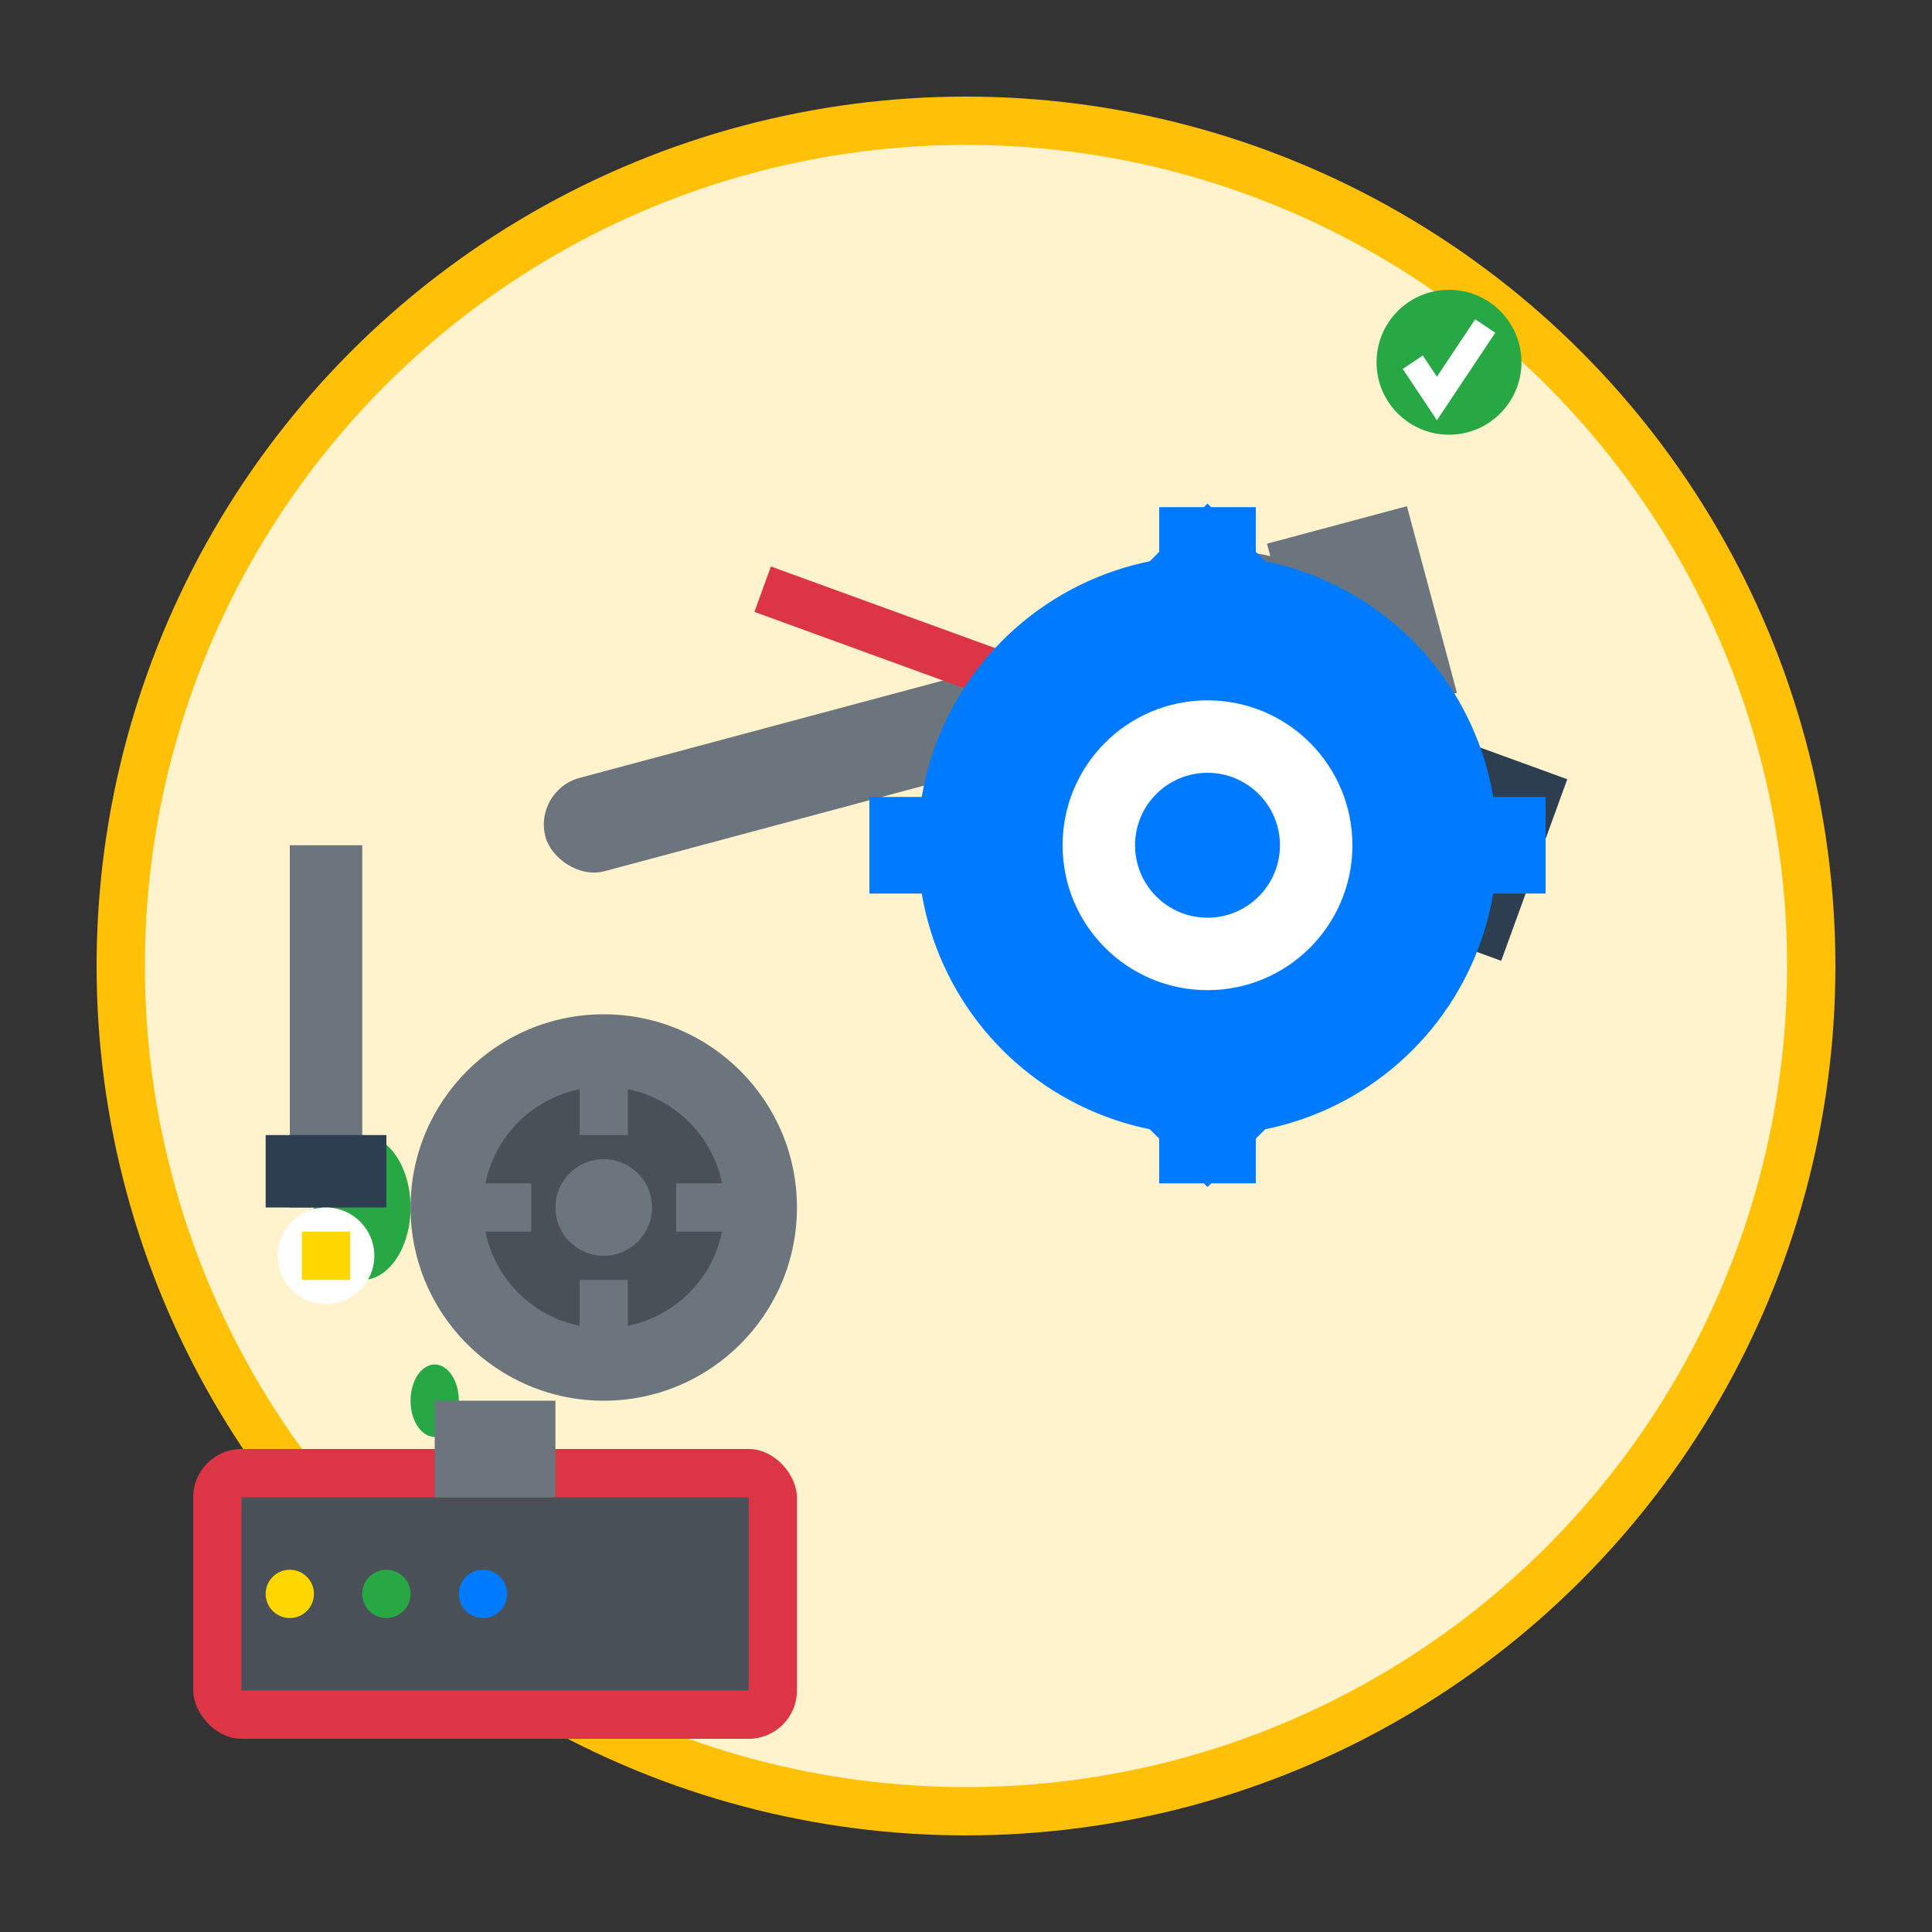
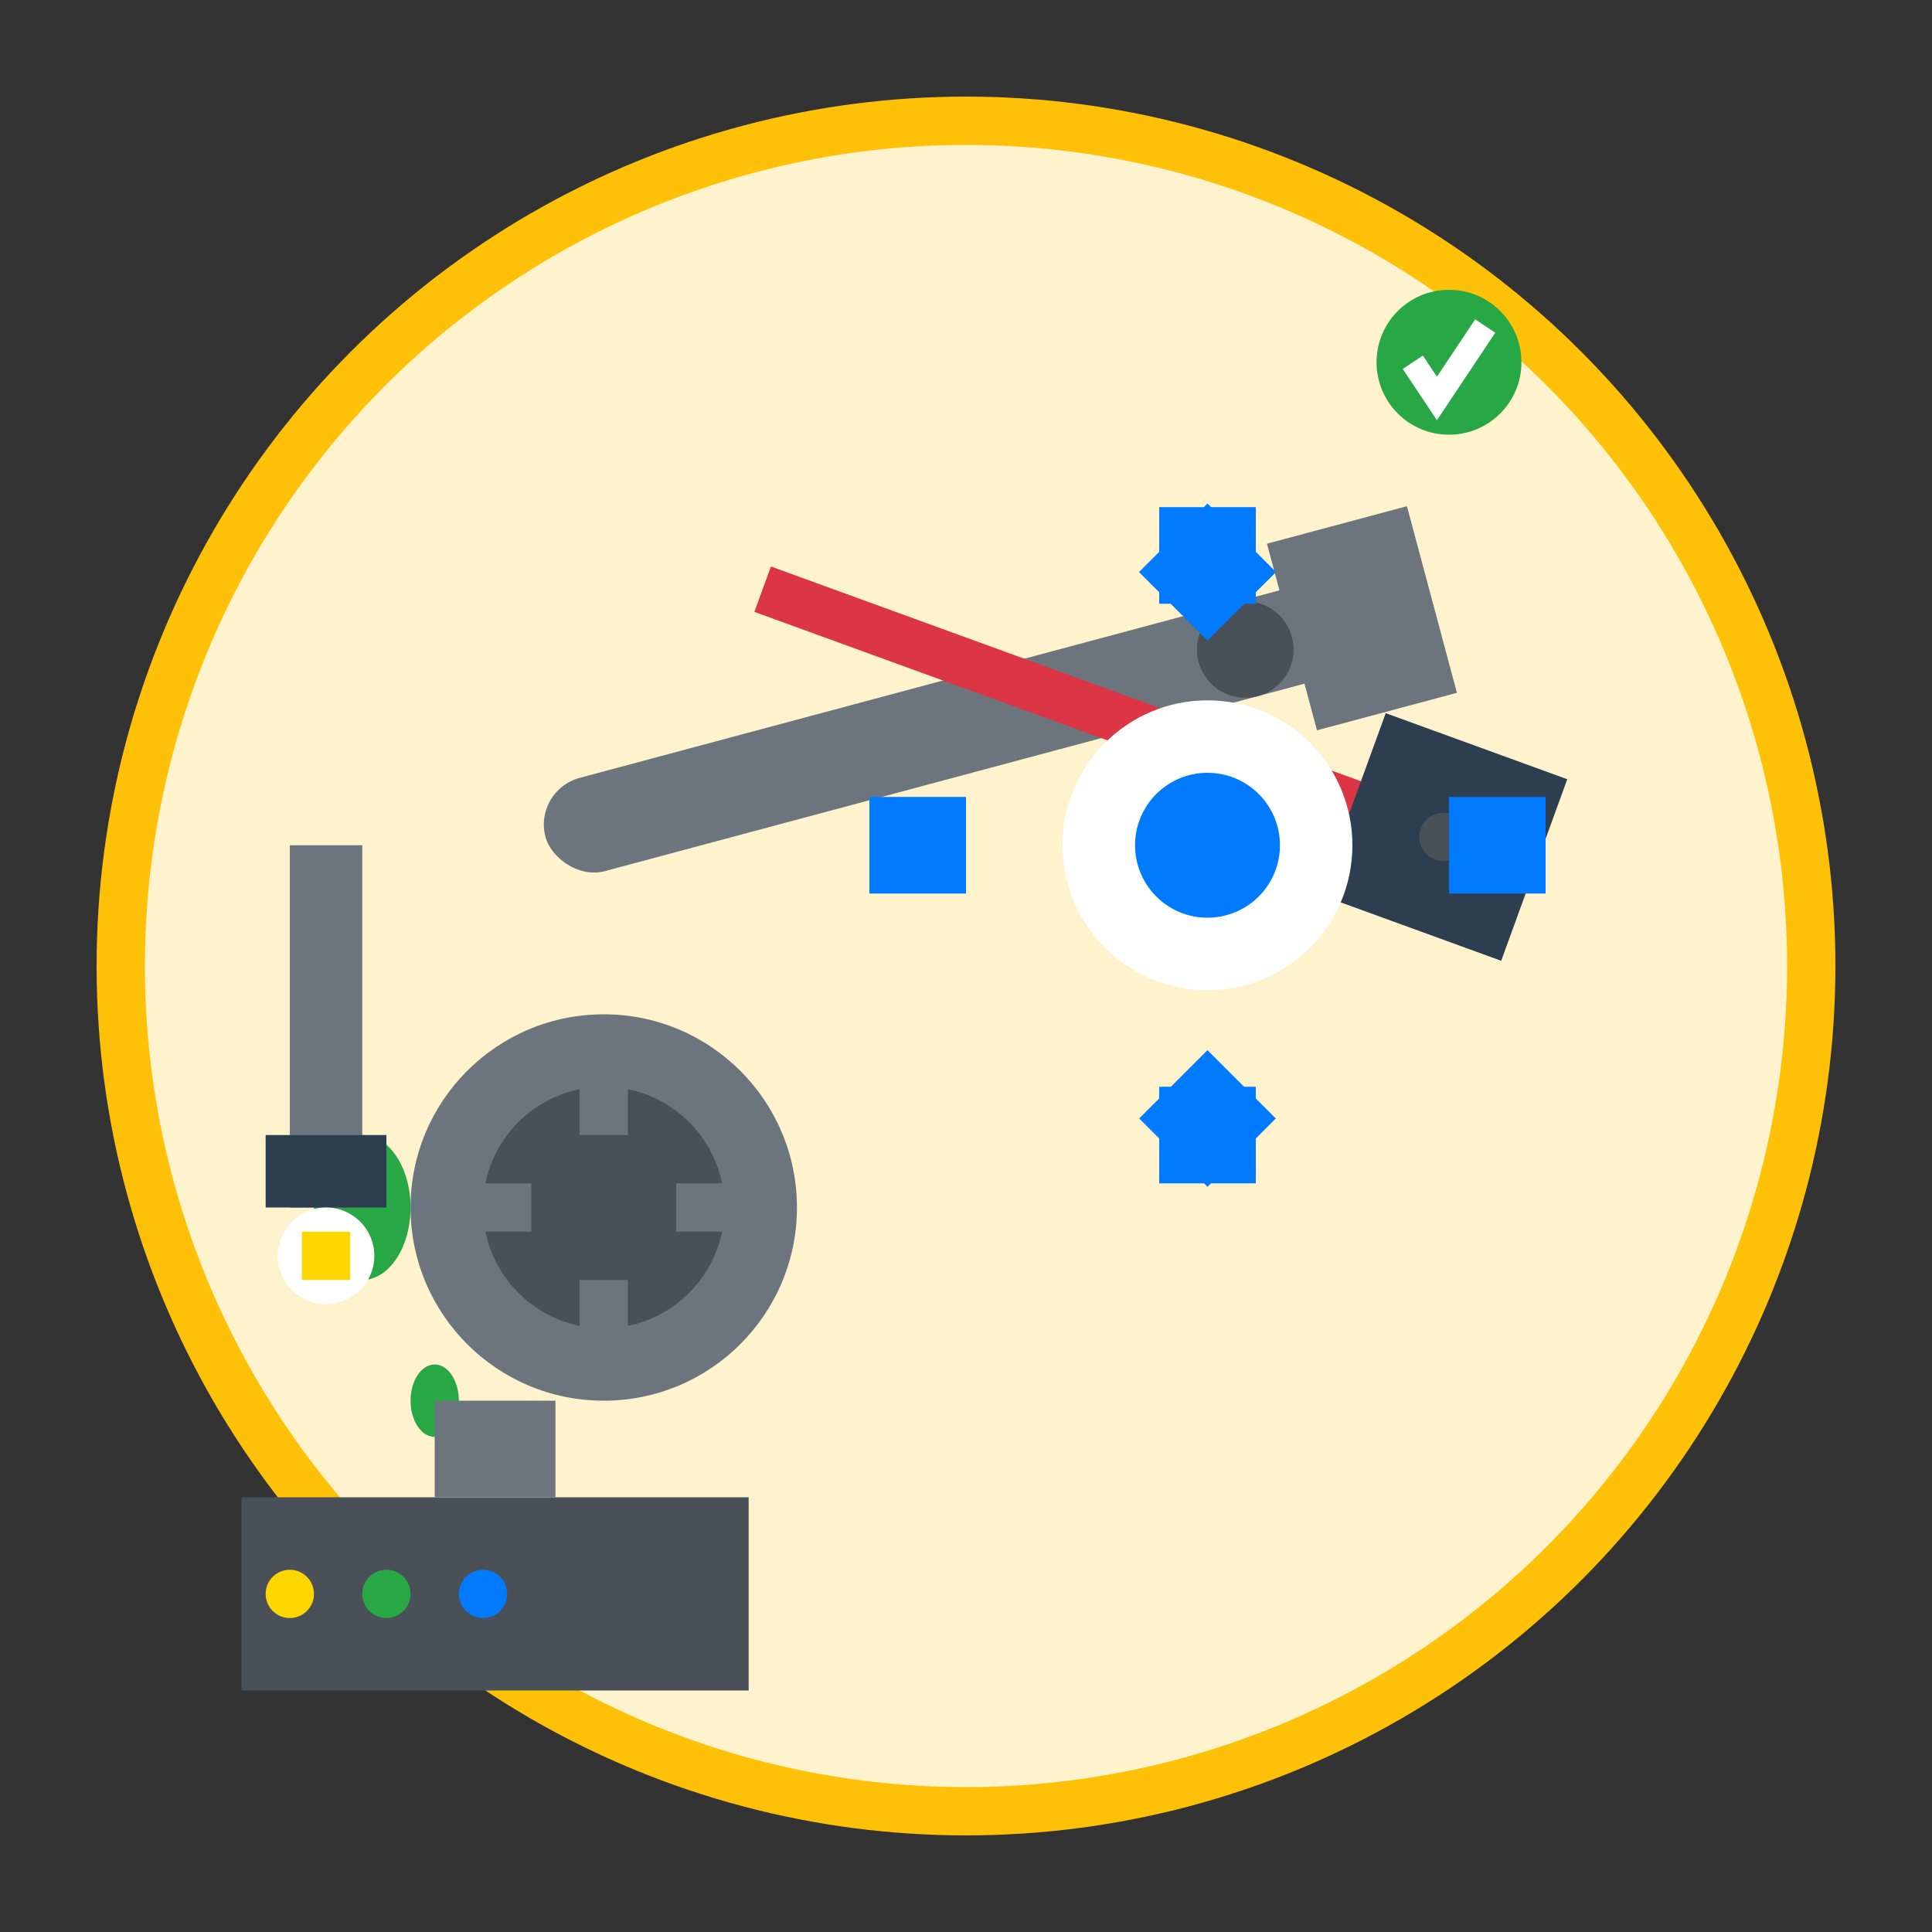
<svg xmlns="http://www.w3.org/2000/svg" width="80" height="80" viewBox="0 0 80 80" fill="none">
  <rect x="0" y="0" width="80" height="80" fill="#333333" stroke="none" />
  <circle cx="40" cy="40" r="35" fill="#fff3cd" stroke="#ffc107" stroke-width="2" />
  <g transform="translate(20, 25) rotate(-15)">
    <rect x="0" y="8" width="35" height="4" fill="#6c757d" rx="2" />
-     <circle cx="30" cy="10" r="4" fill="#6c757d" />
    <circle cx="30" cy="10" r="2" fill="#495057" />
    <rect x="32" y="6" width="6" height="8" fill="#6c757d" />
  </g>
  <g transform="translate(35, 15) rotate(20)">
    <rect x="0" y="9" width="30" height="2" fill="#dc3545" />
    <rect x="26" y="6" width="8" height="8" fill="#2c3e50" />
    <circle cx="30" cy="10" r="1" fill="#495057" />
  </g>
  <g transform="translate(50, 35)">
-     <circle cx="0" cy="0" r="12" fill="#007bff" />
    <circle cx="0" cy="0" r="6" fill="white" />
    <circle cx="0" cy="0" r="3" fill="#007bff" />
    <rect x="-2" y="-14" width="4" height="4" fill="#007bff" />
    <rect x="-2" y="10" width="4" height="4" fill="#007bff" />
    <rect x="-14" y="-2" width="4" height="4" fill="#007bff" />
    <rect x="10" y="-2" width="4" height="4" fill="#007bff" />
    <rect x="-10" y="-10" width="4" height="4" fill="#007bff" transform="rotate(45)" />
    <rect x="6" y="-10" width="4" height="4" fill="#007bff" transform="rotate(-45)" />
    <rect x="-10" y="6" width="4" height="4" fill="#007bff" transform="rotate(-45)" />
-     <rect x="6" y="6" width="4" height="4" fill="#007bff" transform="rotate(45)" />
  </g>
  <g transform="translate(15, 50)">
    <ellipse cx="0" cy="0" rx="2" ry="3" fill="#28a745" />
    <ellipse cx="6" cy="3" rx="1.5" ry="2" fill="#28a745" />
    <ellipse cx="3" cy="8" rx="1" ry="1.5" fill="#28a745" />
  </g>
  <g transform="translate(12, 35)">
    <rect x="0" y="0" width="3" height="15" fill="#6c757d" />
    <rect x="-1" y="12" width="5" height="3" fill="#2c3e50" />
    <circle cx="1.5" cy="17" r="2" fill="white" />
    <rect x="0.5" y="16" width="2" height="2" fill="#ffd700" />
  </g>
  <g transform="translate(25, 50)">
    <circle cx="0" cy="0" r="8" fill="#6c757d" />
    <circle cx="0" cy="0" r="5" fill="#495057" />
-     <circle cx="0" cy="0" r="2" fill="#6c757d" />
    <rect x="-1" y="-6" width="2" height="3" fill="#6c757d" />
    <rect x="-1" y="3" width="2" height="3" fill="#6c757d" />
    <rect x="-6" y="-1" width="3" height="2" fill="#6c757d" />
    <rect x="3" y="-1" width="3" height="2" fill="#6c757d" />
  </g>
  <g transform="translate(60, 15)">
    <circle cx="0" cy="0" r="3" fill="#28a745" />
    <path d="M-1.5 0 L-0.5 1.5 L1.5 -1.5" stroke="white" stroke-width="1" fill="none" />
  </g>
-   <rect x="8" y="60" width="25" height="12" fill="#dc3545" rx="2" />
  <rect x="10" y="62" width="21" height="8" fill="#495057" />
  <rect x="18" y="58" width="5" height="4" fill="#6c757d" />
  <circle cx="12" cy="66" r="1" fill="#ffd700" />
  <circle cx="16" cy="66" r="1" fill="#28a745" />
  <circle cx="20" cy="66" r="1" fill="#007bff" />
</svg>